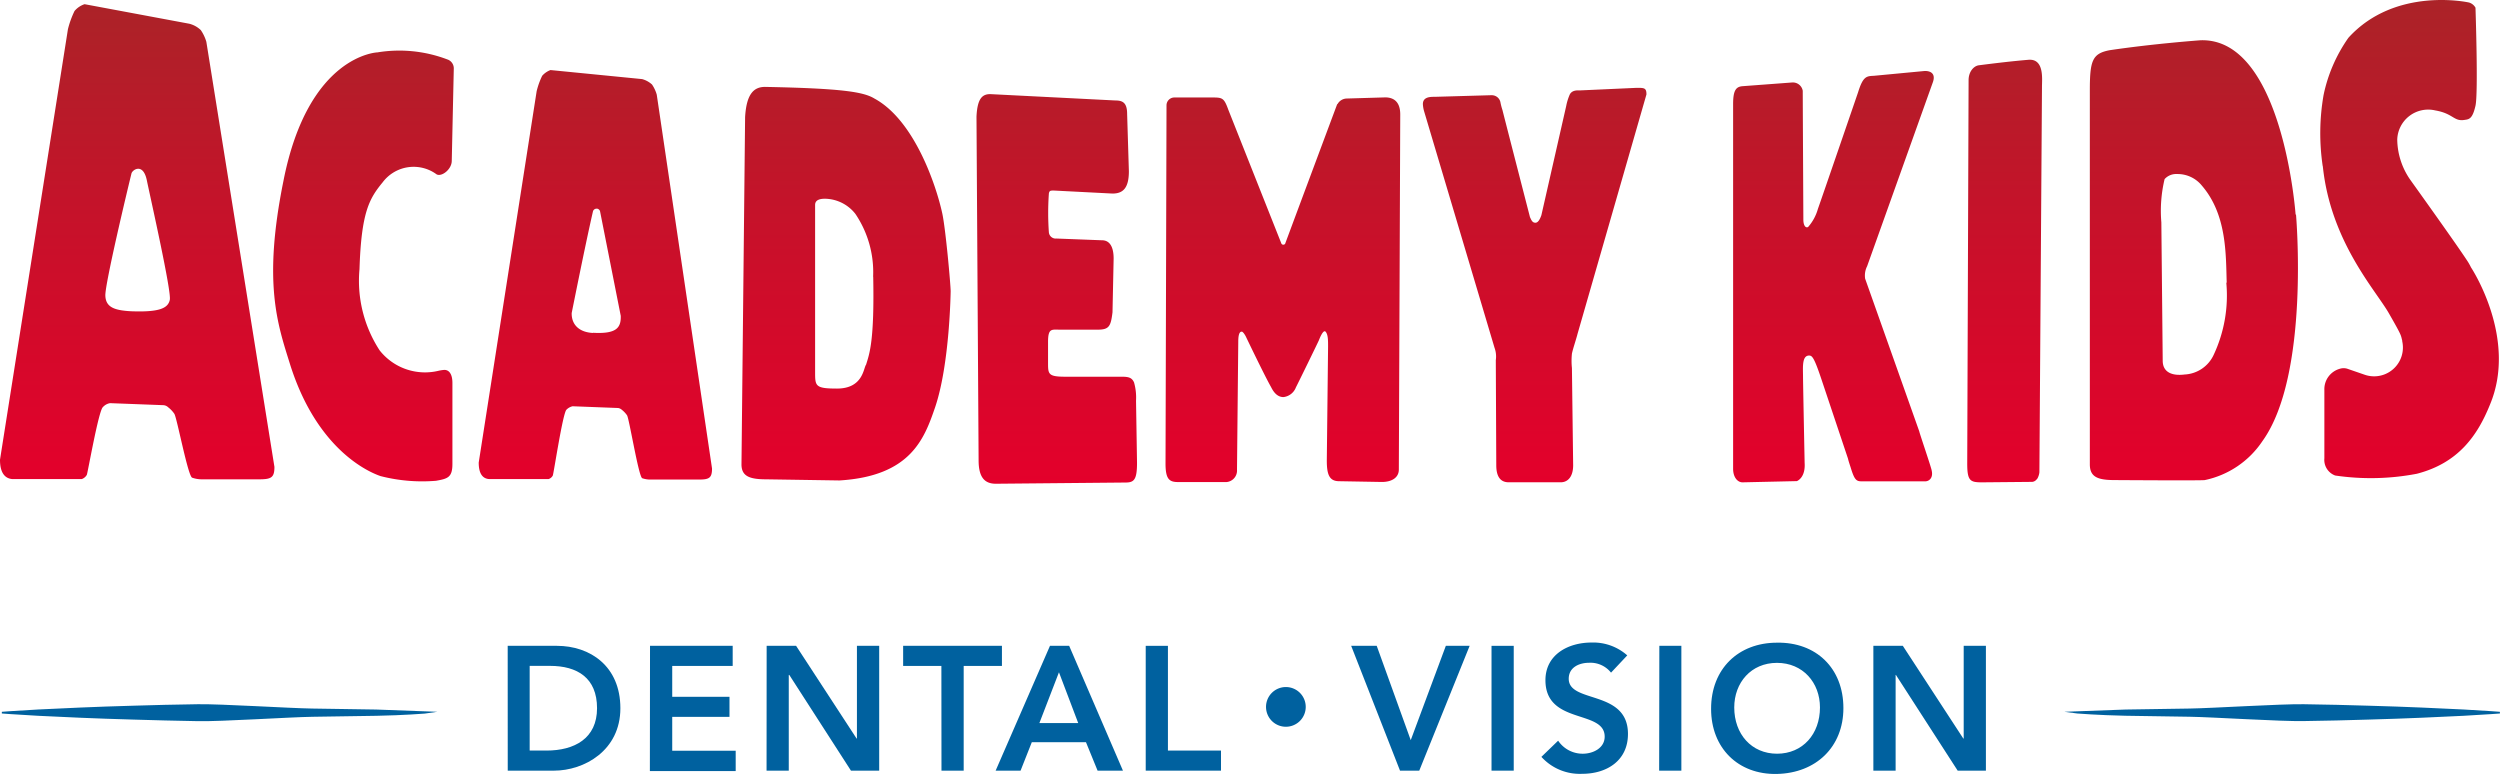
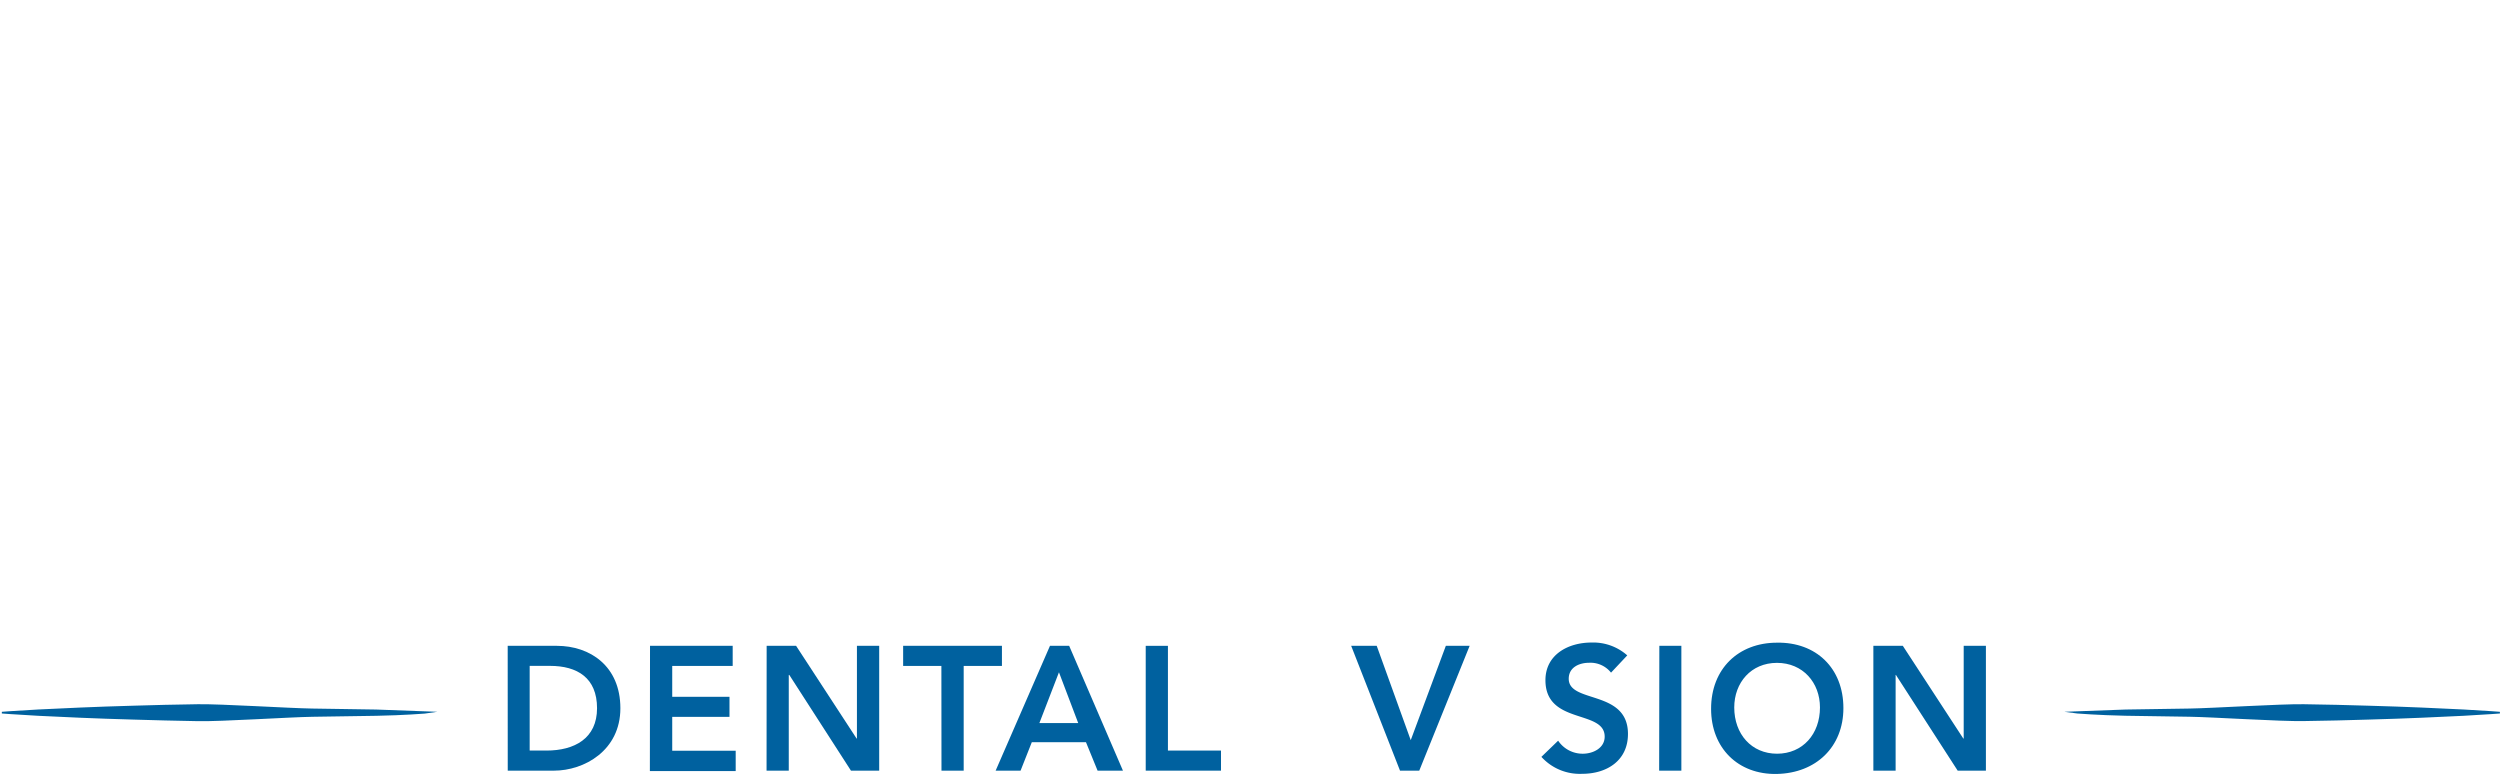
<svg xmlns="http://www.w3.org/2000/svg" viewBox="0 0 531.37 164.48">
  <defs>
    <style>.a{fill:url(#a);}.b{fill:#00619f;}</style>
    <linearGradient id="a" x1="394.19" y1="478.11" x2="394.19" y2="580.89" gradientTransform="matrix(1, 0, 0, -1, 884, 887)" gradientUnits="userSpaceOnUse">
      <stop offset="0" stop-color="#e4002b" />
      <stop offset="0.5" stop-color="#c9102a" />
      <stop offset="1" stop-color="#ab2328" />
    </linearGradient>
  </defs>
-   <path class="a" d="M1107.68,318.73a2,2,0,0,1,1.4,2l-.43,19.57c0,1.79-2.13,3.45-3.22,2.87a8.23,8.23,0,0,0-11.45,1.67c-2.83,3.45-4.55,6.28-4.94,18.48a27.06,27.06,0,0,0,4.28,17.26,12.28,12.28,0,0,0,12.56,4.33,8,8,0,0,1,1.19-.18c1.16,0,1.72,1.13,1.72,2.77v17.21c0,2.88-1,3.15-3.49,3.59a35.54,35.54,0,0,1-11.8-1c-1.32-.47-13.2-4.62-19.22-23.76-2.64-8.47-5.81-17.24-1.4-39,5.28-26.85,20-27.3,20-27.3A28.68,28.68,0,0,1,1107.68,318.73Zm189.24,9.51a2.29,2.29,0,0,1,2-1.19l8.13-.24c1.88,0,3.2,1,3.2,3.62l-.3,75.48c0,1.74-1.53,2.64-3.59,2.64l-9.08-.16c-2.14,0-2.64-1.45-2.64-4.43l.27-24.21c0-1.3,0-2.51-.51-3.12s-1.29,1.43-1.45,1.82-4.09,8.45-4.88,10a3.23,3.23,0,0,1-2.64,2.06c-1.06,0-1.93-.68-2.64-2.14-1.27-2.19-5.28-10.56-5.28-10.56-.27-.6-.72-1.21-.93-1.21s-.76,0-.76,2.14l-.27,27.19a2.45,2.45,0,0,1-2.21,2.64H1263c-1.87,0-2.64-.66-2.64-3.93l.21-76.17a1.67,1.67,0,0,1,1.64-1.64h8.19c2.11,0,2.42.16,3.32,2.64L1285,357.91a.47.47,0,0,0,.66.13.4.4,0,0,0,.13-.13c.21-.61,11.06-29.67,11.06-29.67Zm40.95,24.1c.34.85.63,1.11,1.11,1.11s.9-.53,1.27-1.61l5.28-23.23a11.43,11.43,0,0,1,.76-2.43c.53-1,1.75-.85,2.09-.85l12.12-.55c1.61,0,2.08,0,2.08,1.4l-14.65,50.9c-.21.9-1,3.22-1.19,4.2a14.63,14.63,0,0,0,0,3.06L1347,405c0,2.43-1.13,3.62-2.64,3.62h-11.06c-1.66,0-2.64-1.08-2.64-3.62l-.1-22.33a5.38,5.38,0,0,0-.27-2.64l-14.94-50.17a6.72,6.72,0,0,1-.29-1.61c0-1.32,1.11-1.56,2.29-1.56h.22l11.88-.34h.29a1.87,1.87,0,0,1,1.79,1.43,13.22,13.22,0,0,0,.45,1.74c.53,2.14,5.86,22.81,5.86,22.81ZM1383,408.63c-1.06,0-2-1.08-2-2.88V328.21c0-2.93.64-3.67,2-3.78l10.56-.79a2.13,2.13,0,0,1,2.24,1.77c0,1.37.13,27.38.13,27.38,0,1.11.4,1.85,1,1.58a9.85,9.85,0,0,0,2.09-3.85c.76-2.11,8.55-24.82,8.55-24.82,1.06-3.43,1.82-3.4,3.35-3.48l10.56-1c1.32-.13,2.64.4,2,2.3l-14,39.18a4.37,4.37,0,0,0-.42,2.64l11.51,32.47c0,.24,2.64,7.92,2.64,8.34.35,1.53-.55,2.27-1.4,2.27h-13.2c-1.32,0-1.74,0-2.64-3-.26-.79-.47-1.43-.55-1.82l-5.63-16.82c-1.58-4.73-2-5.1-2.64-5.1-1.58,0-1.29,2.64-1.29,4.6,0,1.21.34,18.08.34,18.19.21,3.06-1.45,3.83-1.66,3.9Zm50.9,0c-2.51,0-3.14-.29-3.14-4l.29-81.48c0-1.79,1.08-3,2.14-3.16,4-.51,7.15-.88,10.56-1.17s2.9,4.07,2.9,5.68l-.55,82a3.5,3.5,0,0,1-.35,1.18,1,1,0,0,1-.26.35,1.35,1.35,0,0,1-.9.5Zm66.74-56.95s3,34.16-7.15,48.21a19.53,19.53,0,0,1-12.23,8.26c-.6.13-19.16,0-19.16,0-3.62,0-5.28-.66-5.28-3.35V325.41c0-6.41.5-7.92,4.22-8.63,9.43-1.4,19.27-2.11,19.27-2.11,17.56-.64,20.25,37.09,20.25,37.09Zm-14.73,14.47c-.18-6.13,0-14.47-5.28-20.59a6.64,6.64,0,0,0-5.28-2.46,3.31,3.31,0,0,0-2.64,1.08,29,29,0,0,0-.69,9.19l.29,29.41c0,2.38,1.88,3.28,4.65,2.93a7.19,7.19,0,0,0,6.18-4.17,29.68,29.68,0,0,0,2.69-15.31Zm20.41-24.71a47.41,47.41,0,0,1,.18-15.13,32.69,32.69,0,0,1,5.28-12.17c10-11,25.61-7.5,25.61-7.5a2.32,2.32,0,0,1,1.4,1.11s.61,18.16,0,20.83-1.27,2.88-2.22,3c-2.42.44-2.4-1.32-6.33-2a6.58,6.58,0,0,0-8.08,6.21,15.27,15.27,0,0,0,2.93,8.76s9.61,13.41,11.75,16.69a12.6,12.6,0,0,1,1,1.71s10,15.05,4,29.23c-2.64,6.52-6.71,12.36-15.53,14.63a51.78,51.78,0,0,1-17.34.37,3.54,3.54,0,0,1-2.3-3.67V389a4.5,4.5,0,0,1,3.33-4.52,2.66,2.66,0,0,1,1.53,0l3.77,1.3a6.12,6.12,0,0,0,7.92-7.13v-.13c-.34-1.27,0-.87-2.85-5.84S1508,357.44,1506.34,341.44Zm-315.29,66.79-15.52-.24c-3.62,0-5.28-.68-5.28-3.19L1171,331c.29-5,1.9-6.42,4.25-6.42,16.32.32,20.91,1.06,23.21,2.46,8.58,4.62,13.2,18.66,14.44,24.39.71,3.17,1.79,15.21,1.79,16.58,0,0-.18,15.45-3.3,24.66C1209.09,399.36,1206.21,407.31,1191.05,408.23Zm7.18-43.3a22.12,22.12,0,0,0-3.77-13.36,8.37,8.37,0,0,0-6.47-3.22c-1.11,0-2.09.27-2.09,1.32v35.49c0,3,0,3.54,4.65,3.54,5.57,0,5.62-4.39,6.18-5.07C1197.44,381.28,1198.5,378.58,1198.23,364.93Zm26.09,44c-2.3,0-3.67-1.24-3.67-5l-.45-73c.18-4,1.29-4.93,3.22-4.8l26.4,1.34c1.67,0,2.4.72,2.4,2.91l.37,12.12c0,3.61-1.26,4.75-3.48,4.75l-12.46-.64c-.71,0-.93,0-1.06.59a58,58,0,0,0,0,8.34,1.46,1.46,0,0,0,1.61,1.27l9.69.37c1.45,0,2.46,1.13,2.46,3.88l-.24,11.43c-.37,3-.71,3.72-3.3,3.69h-7.76c-1.88,0-2.64-.39-2.64,2.64v4.36c0,2.43,0,3,3.64,3h12c1.53,0,2.19.21,2.64,1.22a11.67,11.67,0,0,1,.42,3.9s.21,12.91.21,13.2c0,3.67-.68,4.17-2.48,4.17Zm-72.08-82.71a7.66,7.66,0,0,0-1-2.14,5.07,5.07,0,0,0-2.12-1.16L1129.64,321a4.34,4.34,0,0,0-1.77,1.22,16,16,0,0,0-1.18,3.3l-12.31,78.91c0,2.51.95,3.46,2.3,3.51h12.54a1.6,1.6,0,0,0,.9-.74c.18-.31,2.11-13.2,2.9-14a2.64,2.64,0,0,1,1.32-.74l9.67.37a1.55,1.55,0,0,1,.81.4,5.46,5.46,0,0,1,1.09,1.16c.47.77,2.45,13,3.22,13.36a5.17,5.17,0,0,0,1.79.29h10.17c2.24,0,2.88-.29,2.88-2.35Zm-13.59,50.66c-2.93-.16-4.44-1.77-4.49-4v-.23c2.43-12.12,3.8-18.48,4.54-21.68a.83.83,0,0,1,1-.48.84.84,0,0,1,.48.48l4.41,22.28C1144.64,375.76,1143.69,377.13,1138.65,376.84ZM1056.49,315a8.81,8.81,0,0,0-1.17-2.48,5.43,5.43,0,0,0-2.48-1.37L1030.61,307a4.71,4.71,0,0,0-2.14,1.45,19.81,19.81,0,0,0-1.4,3.86l-14.44,91.51c0,2.93,1.14,4,2.64,4.12H1030a2,2,0,0,0,1.08-.9c.19-.37,2.49-13.57,3.41-14.39a2.64,2.64,0,0,1,1.53-.85l11.38.43a1.65,1.65,0,0,1,1,.47,6,6,0,0,1,1.29,1.37c.56.9,2.88,13.21,3.78,13.57a6.24,6.24,0,0,0,2.14.35h12c2.64,0,3.35-.32,3.35-2.64Zm-7.77,54.86c-.39,1.72-2.08,2.64-8.21,2.41-3.51-.19-5.41-.82-5.49-3.33s4.65-22.28,5.55-25.95c.18-.79,2.48-2.38,3.27,1.45S1049.12,368.13,1048.72,369.84Z" transform="translate(-1012.63 -306.11)" />
  <path class="b" d="M1120.54,443.38H1131c7,0,13.49,4.27,13.49,13.27s-7.72,13.26-14.11,13.26h-9.83Zm8.24,22.26c5.92,0,10.75-2.55,10.75-9s-4.19-9-10-9h-4.32v18Z" transform="translate(-1012.63 -306.11)" />
  <path class="b" d="M1150.79,443.38h17.57v4.27h-12.85v6.56h12.17v4.27h-12.17v7.2H1169V470h-18.24Z" transform="translate(-1012.63 -306.11)" />
  <path class="b" d="M1175.58,443.38h6.26l12.86,19.71h.07V443.38h4.73v26.53h-6l-13.11-20.35h-.11v20.35h-4.72Z" transform="translate(-1012.63 -306.11)" />
  <path class="b" d="M1212.72,447.65h-8.13v-4.27h21v4.27h-8.13v22.26h-4.72Z" transform="translate(-1012.63 -306.11)" />
  <path class="b" d="M1235.8,443.38h4.08l11.43,26.53h-5.39l-2.47-6.05h-11.51l-2.39,6.05h-5.3Zm6,16.41L1237.71,449l-4.16,10.79Z" transform="translate(-1012.63 -306.11)" />
  <path class="b" d="M1256.15,443.38h4.72v22.26h11.28v4.27h-16Z" transform="translate(-1012.63 -306.11)" />
-   <path class="b" d="M1285.94,452.14a4.22,4.22,0,1,1-4.22,4.22,4.22,4.22,0,0,1,4.22-4.22Z" transform="translate(-1012.63 -306.11)" />
  <path class="b" d="M1299.82,443.38h5.43l7.23,20.05,7.46-20.05H1325l-10.71,26.53h-4.09Z" transform="translate(-1012.63 -306.11)" />
-   <path class="b" d="M1329.65,443.38h4.72v26.53h-4.72Z" transform="translate(-1012.63 -306.11)" />
  <path class="b" d="M1355.05,449.08a5.57,5.57,0,0,0-4.64-2.1c-2.18,0-4.35,1-4.35,3.4,0,5.3,12.59,2.27,12.59,11.73,0,5.7-4.54,8.47-9.7,8.47a11,11,0,0,1-8.7-3.6l3.56-3.44a6.26,6.26,0,0,0,5.24,2.77c2.18,0,4.65-1.19,4.65-3.63,0-5.81-12.59-2.47-12.59-12,0-5.46,4.87-8,9.78-8a10.9,10.9,0,0,1,7.61,2.73Z" transform="translate(-1012.63 -306.11)" />
  <path class="b" d="M1365.32,443.38H1370v26.53h-4.72Z" transform="translate(-1012.63 -306.11)" />
  <path class="b" d="M1390.32,442.71c8.28-.15,14.12,5.39,14.12,13.9,0,8.28-5.84,13.82-14.12,14s-14-5.54-14-13.82C1376.3,448.25,1382.15,442.71,1390.32,442.71Zm0,23.6c5.5,0,9.14-4.2,9.14-9.83,0-5.29-3.64-9.48-9.14-9.48s-9.08,4.2-9.08,9.48c0,5.63,3.64,9.83,9.11,9.83Z" transform="translate(-1012.63 -306.11)" />
  <path class="b" d="M1410.81,443.38h6.26l12.86,19.71h.08V443.38h4.72v26.53h-6l-13.13-20.35h-.06v20.35h-4.73Z" transform="translate(-1012.63 -306.11)" />
  <path class="b" d="M1451.4,457.4l13-.48,13.61-.21c4.83-.07,19.46-1,24.29-.92l7,.13,6.57.18c4.22.11,8.08.26,11.51.4s6.41.28,8.87.41c4.92.27,7.73.49,7.73.49v.36s-2.81.22-7.73.49c-2.46.13-5.44.27-8.87.41s-7.29.29-11.51.4l-6.57.18-7,.13c-4.83.1-19.46-.85-24.29-.92l-13.61-.21c-5.79-.12-10.24-.48-10.24-.48Z" transform="translate(-1012.63 -306.11)" />
  <path class="b" d="M1105.59,457.4l-13-.48-13.61-.21c-4.83-.07-19.45-1-24.28-.92l-7,.13-6.58.18c-4.21.11-8.07.26-11.5.4s-6.41.28-8.87.41c-4.92.27-7.73.49-7.73.49v.36s2.81.22,7.73.49c2.46.13,5.44.27,8.87.41s7.29.29,11.5.4l6.58.18,7.06.15c4.83.1,19.45-.86,24.28-.93l13.62-.21c5.8-.11,10.24-.47,10.24-.47Z" transform="translate(-1012.63 -306.11)" />
</svg>